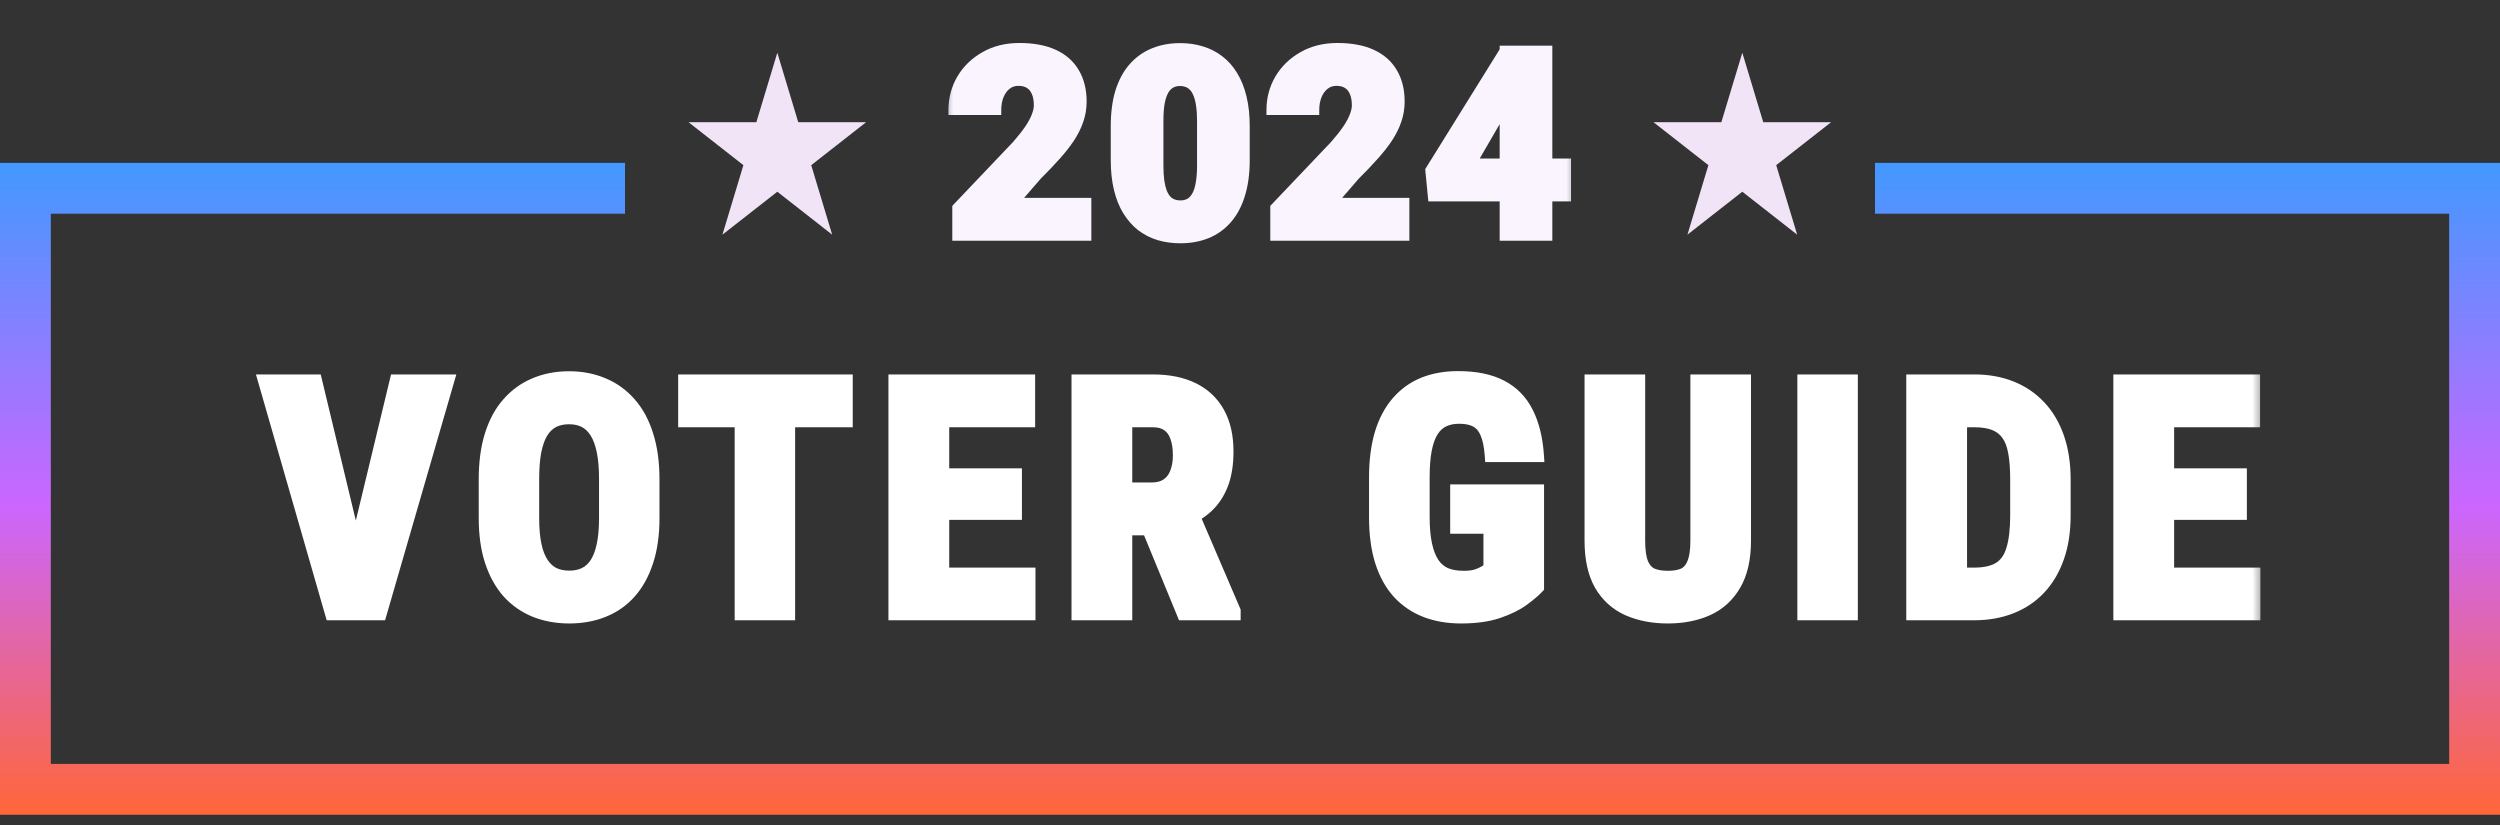
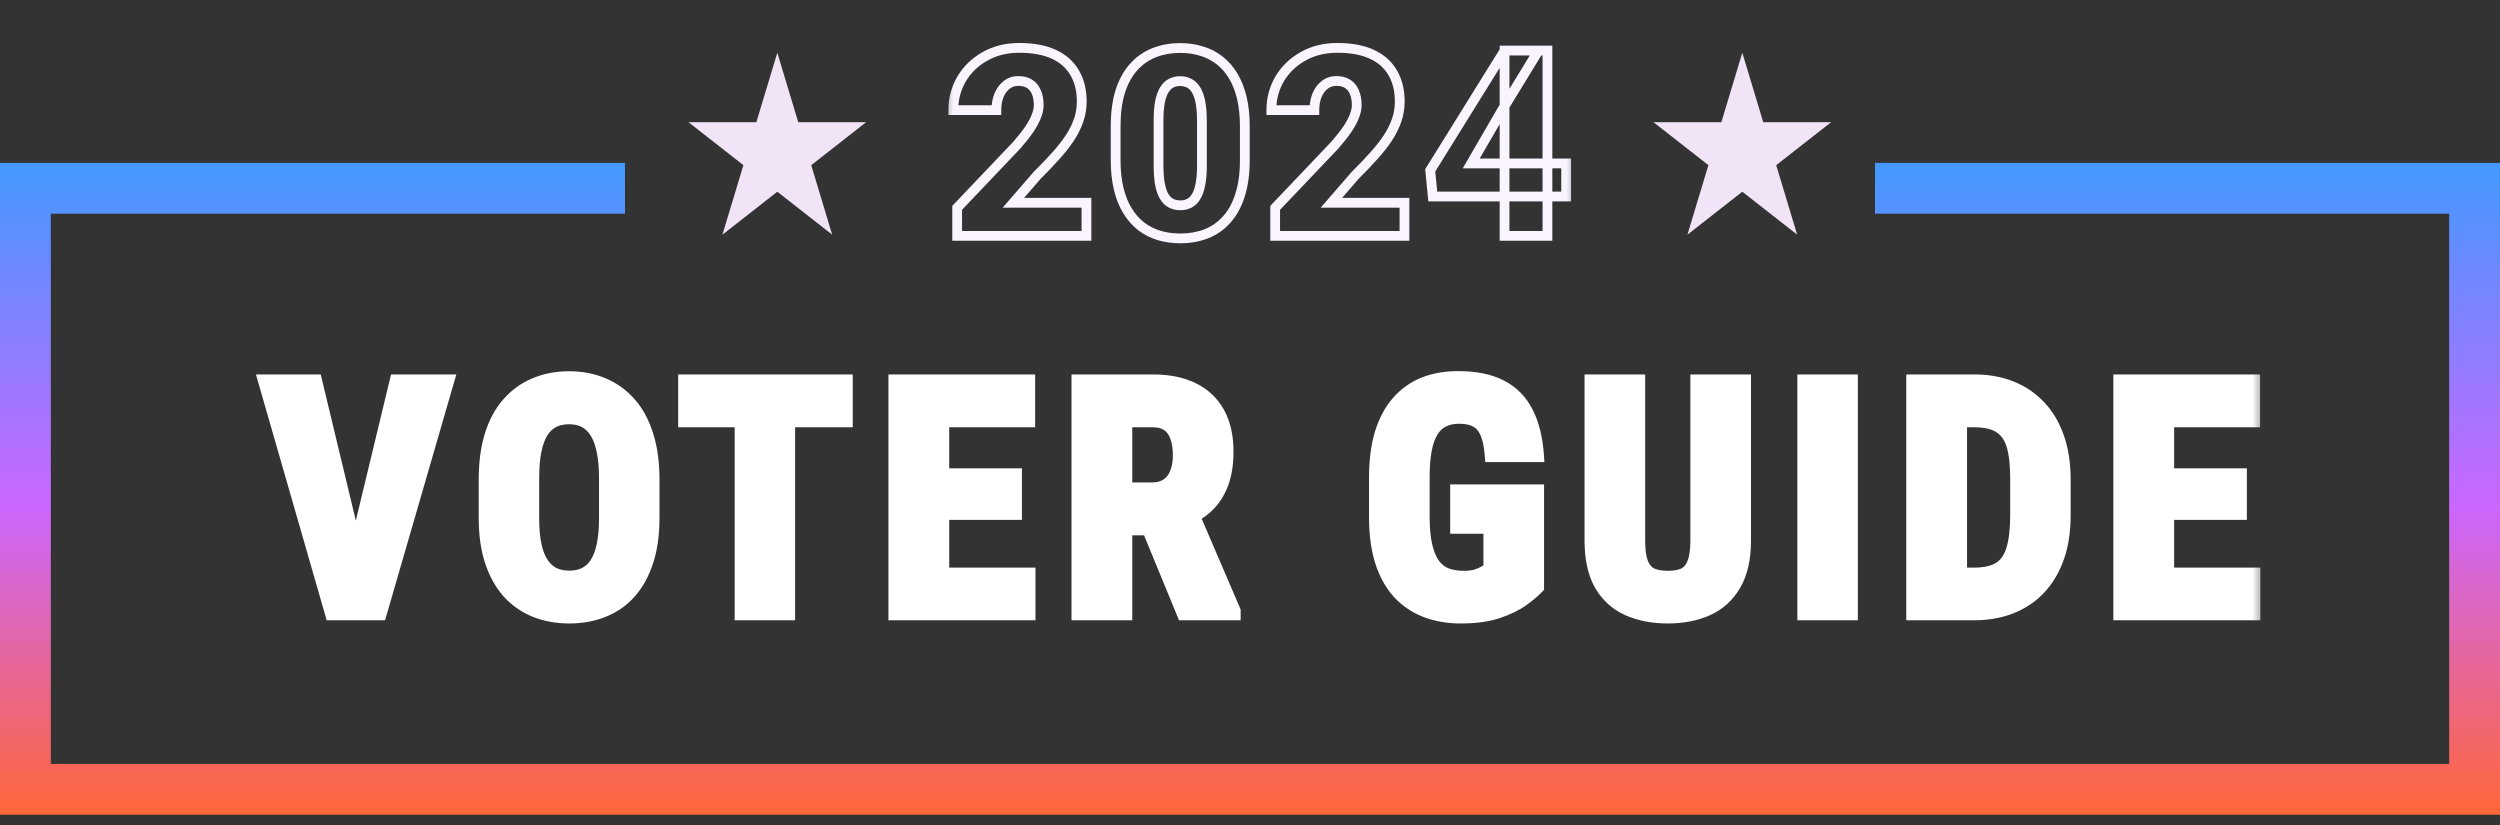
<svg xmlns="http://www.w3.org/2000/svg" width="106" height="35" viewBox="0 0 106 35" fill="none">
  <rect x="0" y="0" width="106" height="35" fill="#333333" stroke="none" />
  <g id="Group 52">
    <g id="VOTER GUIDE">
      <mask id="path-1-outside-1_2346_3315" maskUnits="userSpaceOnUse" x="10" y="15" width="86" height="12" fill="black">
        <rect fill="white" x="10" y="15" width="86" height="12" />
        <path d="M14.955 23.902L16.817 16.176H18.949L16.102 26H14.665L14.955 23.902ZM13.363 16.176L15.218 23.902L15.522 26H14.078L11.251 16.176H13.363ZM27.662 20.326V21.965C27.662 22.658 27.577 23.265 27.406 23.787C27.239 24.304 27.001 24.738 26.691 25.089C26.385 25.436 26.014 25.696 25.577 25.872C25.145 26.047 24.666 26.135 24.14 26.135C23.614 26.135 23.133 26.047 22.696 25.872C22.265 25.696 21.891 25.436 21.576 25.089C21.266 24.738 21.025 24.304 20.854 23.787C20.683 23.265 20.598 22.658 20.598 21.965V20.326C20.598 19.615 20.681 18.994 20.848 18.463C21.014 17.928 21.255 17.483 21.57 17.128C21.884 16.768 22.258 16.498 22.689 16.318C23.121 16.133 23.6 16.041 24.127 16.041C24.653 16.041 25.132 16.133 25.564 16.318C25.996 16.498 26.369 16.768 26.684 17.128C26.999 17.483 27.239 17.928 27.406 18.463C27.577 18.994 27.662 19.615 27.662 20.326ZM25.699 21.965V20.312C25.699 19.844 25.665 19.446 25.598 19.118C25.53 18.785 25.429 18.513 25.294 18.302C25.159 18.09 24.995 17.935 24.801 17.836C24.608 17.737 24.383 17.688 24.127 17.688C23.87 17.688 23.643 17.737 23.445 17.836C23.252 17.935 23.088 18.09 22.953 18.302C22.822 18.513 22.723 18.785 22.656 19.118C22.593 19.446 22.561 19.844 22.561 20.312V21.965C22.561 22.415 22.595 22.8 22.663 23.119C22.73 23.438 22.831 23.699 22.966 23.902C23.101 24.104 23.265 24.255 23.459 24.354C23.657 24.448 23.884 24.495 24.14 24.495C24.392 24.495 24.615 24.448 24.808 24.354C25.006 24.255 25.17 24.104 25.301 23.902C25.431 23.699 25.53 23.438 25.598 23.119C25.665 22.8 25.699 22.415 25.699 21.965ZM33.413 16.176V26H31.45V16.176H33.413ZM35.856 16.176V17.816H29.055V16.176H35.856ZM43.604 24.367V26H39.333V24.367H43.604ZM39.947 16.176V26H37.97V16.176H39.947ZM43.03 20.157V21.742H39.333V20.157H43.03ZM43.59 16.176V17.816H39.333V16.176H43.59ZM45.732 16.176H48.883C49.539 16.176 50.099 16.289 50.563 16.514C51.026 16.738 51.381 17.071 51.629 17.512C51.876 17.953 52 18.497 52 19.145C52 19.676 51.928 20.13 51.784 20.508C51.64 20.881 51.435 21.194 51.17 21.446C50.904 21.693 50.587 21.891 50.218 22.039L49.618 22.397H47.061L47.054 20.758H48.828C49.098 20.758 49.321 20.699 49.496 20.582C49.676 20.461 49.809 20.292 49.895 20.076C49.985 19.856 50.029 19.599 50.029 19.307C50.029 18.997 49.989 18.731 49.908 18.511C49.832 18.286 49.708 18.115 49.537 17.998C49.371 17.876 49.152 17.816 48.883 17.816H47.709V26H45.732V16.176ZM50.191 26L48.39 21.621L50.461 21.614L52.303 25.905V26H50.191ZM65.168 20.838V24.887C65.029 25.035 64.824 25.208 64.554 25.406C64.289 25.6 63.94 25.771 63.508 25.919C63.081 26.063 62.559 26.135 61.943 26.135C61.399 26.135 60.904 26.049 60.459 25.879C60.018 25.708 59.638 25.449 59.319 25.103C59.004 24.752 58.763 24.316 58.596 23.794C58.43 23.267 58.347 22.644 58.347 21.925V20.251C58.347 19.541 58.426 18.922 58.583 18.396C58.745 17.865 58.979 17.424 59.285 17.073C59.591 16.723 59.955 16.462 60.378 16.291C60.805 16.12 61.286 16.035 61.822 16.035C62.559 16.035 63.164 16.158 63.637 16.405C64.114 16.653 64.473 17.02 64.716 17.505C64.964 17.991 65.112 18.587 65.162 19.293H63.252C63.221 18.88 63.151 18.556 63.043 18.322C62.939 18.088 62.793 17.921 62.604 17.823C62.415 17.719 62.17 17.667 61.869 17.667C61.608 17.667 61.381 17.715 61.187 17.809C60.994 17.899 60.832 18.047 60.702 18.254C60.571 18.461 60.474 18.727 60.411 19.05C60.349 19.374 60.317 19.77 60.317 20.238V21.925C60.317 22.388 60.353 22.784 60.425 23.112C60.497 23.441 60.603 23.708 60.742 23.915C60.886 24.122 61.066 24.273 61.282 24.367C61.502 24.457 61.761 24.502 62.058 24.502C62.296 24.502 62.487 24.477 62.631 24.428C62.775 24.378 62.89 24.327 62.975 24.273C63.065 24.214 63.14 24.169 63.198 24.138V22.329H61.788V20.838H65.168ZM71.972 16.176H73.942V22.923C73.942 23.679 73.802 24.295 73.524 24.772C73.249 25.244 72.869 25.591 72.383 25.811C71.898 26.027 71.342 26.135 70.717 26.135C70.087 26.135 69.527 26.027 69.037 25.811C68.546 25.591 68.164 25.244 67.89 24.772C67.62 24.295 67.485 23.679 67.485 22.923V16.176H69.455V22.923C69.455 23.351 69.502 23.679 69.597 23.908C69.696 24.138 69.838 24.295 70.022 24.381C70.211 24.462 70.442 24.502 70.717 24.502C70.996 24.502 71.225 24.462 71.405 24.381C71.59 24.295 71.729 24.138 71.823 23.908C71.922 23.679 71.972 23.351 71.972 22.923V16.176ZM78.472 16.176V26H76.508V16.176H78.472ZM83.69 26H81.956L81.969 24.367H83.69C84.166 24.367 84.538 24.282 84.803 24.111C85.068 23.94 85.255 23.67 85.363 23.301C85.475 22.932 85.532 22.449 85.532 21.851V20.319C85.532 19.865 85.502 19.48 85.444 19.165C85.385 18.846 85.287 18.589 85.147 18.396C85.008 18.198 84.821 18.052 84.587 17.957C84.353 17.863 84.063 17.816 83.717 17.816H81.922V16.176H83.717C84.284 16.176 84.799 16.268 85.262 16.453C85.725 16.637 86.123 16.907 86.456 17.262C86.789 17.613 87.045 18.047 87.225 18.565C87.405 19.082 87.495 19.671 87.495 20.332V21.851C87.495 22.516 87.405 23.105 87.225 23.618C87.045 24.131 86.789 24.565 86.456 24.921C86.128 25.271 85.73 25.539 85.262 25.723C84.794 25.908 84.27 26 83.69 26ZM83.103 16.176V26H81.126V16.176H83.103ZM95.54 24.367V26H91.269V24.367H95.54ZM91.883 16.176V26H89.906V16.176H91.883ZM94.967 20.157V21.742H91.269V20.157H94.967ZM95.527 16.176V17.816H91.269V16.176H95.527Z" />
      </mask>
      <path d="M14.955 23.902L16.817 16.176H18.949L16.102 26H14.665L14.955 23.902ZM13.363 16.176L15.218 23.902L15.522 26H14.078L11.251 16.176H13.363ZM27.662 20.326V21.965C27.662 22.658 27.577 23.265 27.406 23.787C27.239 24.304 27.001 24.738 26.691 25.089C26.385 25.436 26.014 25.696 25.577 25.872C25.145 26.047 24.666 26.135 24.14 26.135C23.614 26.135 23.133 26.047 22.696 25.872C22.265 25.696 21.891 25.436 21.576 25.089C21.266 24.738 21.025 24.304 20.854 23.787C20.683 23.265 20.598 22.658 20.598 21.965V20.326C20.598 19.615 20.681 18.994 20.848 18.463C21.014 17.928 21.255 17.483 21.57 17.128C21.884 16.768 22.258 16.498 22.689 16.318C23.121 16.133 23.6 16.041 24.127 16.041C24.653 16.041 25.132 16.133 25.564 16.318C25.996 16.498 26.369 16.768 26.684 17.128C26.999 17.483 27.239 17.928 27.406 18.463C27.577 18.994 27.662 19.615 27.662 20.326ZM25.699 21.965V20.312C25.699 19.844 25.665 19.446 25.598 19.118C25.53 18.785 25.429 18.513 25.294 18.302C25.159 18.09 24.995 17.935 24.801 17.836C24.608 17.737 24.383 17.688 24.127 17.688C23.87 17.688 23.643 17.737 23.445 17.836C23.252 17.935 23.088 18.09 22.953 18.302C22.822 18.513 22.723 18.785 22.656 19.118C22.593 19.446 22.561 19.844 22.561 20.312V21.965C22.561 22.415 22.595 22.8 22.663 23.119C22.73 23.438 22.831 23.699 22.966 23.902C23.101 24.104 23.265 24.255 23.459 24.354C23.657 24.448 23.884 24.495 24.14 24.495C24.392 24.495 24.615 24.448 24.808 24.354C25.006 24.255 25.17 24.104 25.301 23.902C25.431 23.699 25.53 23.438 25.598 23.119C25.665 22.8 25.699 22.415 25.699 21.965ZM33.413 16.176V26H31.45V16.176H33.413ZM35.856 16.176V17.816H29.055V16.176H35.856ZM43.604 24.367V26H39.333V24.367H43.604ZM39.947 16.176V26H37.97V16.176H39.947ZM43.03 20.157V21.742H39.333V20.157H43.03ZM43.59 16.176V17.816H39.333V16.176H43.59ZM45.732 16.176H48.883C49.539 16.176 50.099 16.289 50.563 16.514C51.026 16.738 51.381 17.071 51.629 17.512C51.876 17.953 52 18.497 52 19.145C52 19.676 51.928 20.13 51.784 20.508C51.64 20.881 51.435 21.194 51.17 21.446C50.904 21.693 50.587 21.891 50.218 22.039L49.618 22.397H47.061L47.054 20.758H48.828C49.098 20.758 49.321 20.699 49.496 20.582C49.676 20.461 49.809 20.292 49.895 20.076C49.985 19.856 50.029 19.599 50.029 19.307C50.029 18.997 49.989 18.731 49.908 18.511C49.832 18.286 49.708 18.115 49.537 17.998C49.371 17.876 49.152 17.816 48.883 17.816H47.709V26H45.732V16.176ZM50.191 26L48.39 21.621L50.461 21.614L52.303 25.905V26H50.191ZM65.168 20.838V24.887C65.029 25.035 64.824 25.208 64.554 25.406C64.289 25.6 63.94 25.771 63.508 25.919C63.081 26.063 62.559 26.135 61.943 26.135C61.399 26.135 60.904 26.049 60.459 25.879C60.018 25.708 59.638 25.449 59.319 25.103C59.004 24.752 58.763 24.316 58.596 23.794C58.43 23.267 58.347 22.644 58.347 21.925V20.251C58.347 19.541 58.426 18.922 58.583 18.396C58.745 17.865 58.979 17.424 59.285 17.073C59.591 16.723 59.955 16.462 60.378 16.291C60.805 16.12 61.286 16.035 61.822 16.035C62.559 16.035 63.164 16.158 63.637 16.405C64.114 16.653 64.473 17.02 64.716 17.505C64.964 17.991 65.112 18.587 65.162 19.293H63.252C63.221 18.88 63.151 18.556 63.043 18.322C62.939 18.088 62.793 17.921 62.604 17.823C62.415 17.719 62.17 17.667 61.869 17.667C61.608 17.667 61.381 17.715 61.187 17.809C60.994 17.899 60.832 18.047 60.702 18.254C60.571 18.461 60.474 18.727 60.411 19.05C60.349 19.374 60.317 19.77 60.317 20.238V21.925C60.317 22.388 60.353 22.784 60.425 23.112C60.497 23.441 60.603 23.708 60.742 23.915C60.886 24.122 61.066 24.273 61.282 24.367C61.502 24.457 61.761 24.502 62.058 24.502C62.296 24.502 62.487 24.477 62.631 24.428C62.775 24.378 62.89 24.327 62.975 24.273C63.065 24.214 63.14 24.169 63.198 24.138V22.329H61.788V20.838H65.168ZM71.972 16.176H73.942V22.923C73.942 23.679 73.802 24.295 73.524 24.772C73.249 25.244 72.869 25.591 72.383 25.811C71.898 26.027 71.342 26.135 70.717 26.135C70.087 26.135 69.527 26.027 69.037 25.811C68.546 25.591 68.164 25.244 67.89 24.772C67.62 24.295 67.485 23.679 67.485 22.923V16.176H69.455V22.923C69.455 23.351 69.502 23.679 69.597 23.908C69.696 24.138 69.838 24.295 70.022 24.381C70.211 24.462 70.442 24.502 70.717 24.502C70.996 24.502 71.225 24.462 71.405 24.381C71.59 24.295 71.729 24.138 71.823 23.908C71.922 23.679 71.972 23.351 71.972 22.923V16.176ZM78.472 16.176V26H76.508V16.176H78.472ZM83.69 26H81.956L81.969 24.367H83.69C84.166 24.367 84.538 24.282 84.803 24.111C85.068 23.94 85.255 23.67 85.363 23.301C85.475 22.932 85.532 22.449 85.532 21.851V20.319C85.532 19.865 85.502 19.48 85.444 19.165C85.385 18.846 85.287 18.589 85.147 18.396C85.008 18.198 84.821 18.052 84.587 17.957C84.353 17.863 84.063 17.816 83.717 17.816H81.922V16.176H83.717C84.284 16.176 84.799 16.268 85.262 16.453C85.725 16.637 86.123 16.907 86.456 17.262C86.789 17.613 87.045 18.047 87.225 18.565C87.405 19.082 87.495 19.671 87.495 20.332V21.851C87.495 22.516 87.405 23.105 87.225 23.618C87.045 24.131 86.789 24.565 86.456 24.921C86.128 25.271 85.73 25.539 85.262 25.723C84.794 25.908 84.27 26 83.69 26ZM83.103 16.176V26H81.126V16.176H83.103ZM95.54 24.367V26H91.269V24.367H95.54ZM91.883 16.176V26H89.906V16.176H91.883ZM94.967 20.157V21.742H91.269V20.157H94.967ZM95.527 16.176V17.816H91.269V16.176H95.527Z" fill="white" />
      <path d="M14.955 23.902L14.663 23.831L14.66 23.846L14.658 23.86L14.955 23.902ZM16.817 16.176V15.876H16.581L16.525 16.106L16.817 16.176ZM18.949 16.176L19.237 16.26L19.349 15.876H18.949V16.176ZM16.102 26V26.3H16.327L16.39 26.084L16.102 26ZM14.665 26L14.368 25.959L14.32 26.3H14.665V26ZM13.363 16.176L13.654 16.106L13.599 15.876H13.363V16.176ZM15.218 23.902L15.515 23.859L15.513 23.845L15.51 23.832L15.218 23.902ZM15.522 26V26.3H15.868L15.819 25.957L15.522 26ZM14.078 26L13.789 26.083L13.852 26.3H14.078V26ZM11.251 16.176V15.876H10.852L10.962 16.259L11.251 16.176ZM15.246 23.972L17.109 16.246L16.525 16.106L14.663 23.831L15.246 23.972ZM16.817 16.476H18.949V15.876H16.817V16.476ZM18.661 16.093L15.814 25.916L16.39 26.084L19.237 16.26L18.661 16.093ZM16.102 25.7H14.665V26.3H16.102V25.7ZM14.962 26.041L15.252 23.943L14.658 23.86L14.368 25.959L14.962 26.041ZM13.071 16.246L14.926 23.972L15.51 23.832L13.654 16.106L13.071 16.246ZM14.921 23.945L15.225 26.043L15.819 25.957L15.515 23.859L14.921 23.945ZM15.522 25.7H14.078V26.3H15.522V25.7ZM14.366 25.917L11.539 16.093L10.962 16.259L13.789 26.083L14.366 25.917ZM11.251 16.476H13.363V15.876H11.251V16.476ZM27.406 23.787L27.121 23.694L27.12 23.695L27.406 23.787ZM26.691 25.089L26.466 24.89L26.466 24.891L26.691 25.089ZM25.577 25.872L25.465 25.593L25.464 25.594L25.577 25.872ZM22.696 25.872L22.583 26.15L22.584 26.15L22.696 25.872ZM21.576 25.089L21.352 25.288L21.354 25.291L21.576 25.089ZM20.854 23.787L20.569 23.88L20.57 23.881L20.854 23.787ZM20.848 18.463L21.134 18.553L21.134 18.552L20.848 18.463ZM21.57 17.128L21.794 17.326L21.795 17.325L21.57 17.128ZM22.689 16.318L22.805 16.595L22.807 16.594L22.689 16.318ZM25.564 16.318L25.446 16.594L25.448 16.595L25.564 16.318ZM26.684 17.128L26.458 17.325L26.459 17.326L26.684 17.128ZM27.406 18.463L27.119 18.552L27.12 18.555L27.406 18.463ZM25.598 19.118L25.303 19.177L25.304 19.178L25.598 19.118ZM23.445 17.836L23.311 17.568L23.309 17.569L23.445 17.836ZM22.953 18.302L22.7 18.14L22.697 18.144L22.953 18.302ZM22.656 19.118L22.362 19.058L22.361 19.061L22.656 19.118ZM23.459 24.354L23.322 24.621L23.329 24.624L23.459 24.354ZM24.808 24.354L24.94 24.623L24.942 24.622L24.808 24.354ZM27.362 20.326V21.965H27.962V20.326H27.362ZM27.362 21.965C27.362 22.634 27.28 23.209 27.121 23.694L27.691 23.88C27.874 23.322 27.962 22.682 27.962 21.965H27.362ZM27.12 23.695C26.965 24.179 26.745 24.575 26.466 24.89L26.915 25.288C27.257 24.901 27.514 24.429 27.691 23.879L27.12 23.695ZM26.466 24.891C26.191 25.201 25.859 25.435 25.465 25.593L25.689 26.15C26.168 25.958 26.578 25.67 26.916 25.288L26.466 24.891ZM25.464 25.594C25.073 25.753 24.633 25.835 24.14 25.835V26.435C24.7 26.435 25.218 26.341 25.69 26.15L25.464 25.594ZM24.14 25.835C23.648 25.835 23.205 25.753 22.808 25.593L22.584 26.15C23.06 26.341 23.58 26.435 24.14 26.435V25.835ZM22.809 25.594C22.419 25.435 22.083 25.201 21.798 24.887L21.354 25.291C21.699 25.67 22.11 25.957 22.583 26.15L22.809 25.594ZM21.801 24.89C21.521 24.575 21.299 24.178 21.139 23.693L20.57 23.881C20.751 24.431 21.01 24.902 21.352 25.288L21.801 24.89ZM21.139 23.694C20.98 23.209 20.898 22.634 20.898 21.965H20.298C20.298 22.682 20.386 23.322 20.569 23.88L21.139 23.694ZM20.898 21.965V20.326H20.298V21.965H20.898ZM20.898 20.326C20.898 19.637 20.979 19.048 21.134 18.553L20.561 18.374C20.384 18.94 20.298 19.593 20.298 20.326H20.898ZM21.134 18.552C21.29 18.051 21.512 17.645 21.794 17.326L21.345 16.928C20.997 17.321 20.738 17.806 20.561 18.374L21.134 18.552ZM21.795 17.325C22.081 16.999 22.416 16.757 22.805 16.595L22.574 16.041C22.099 16.239 21.688 16.536 21.344 16.93L21.795 17.325ZM22.807 16.594C23.198 16.427 23.636 16.341 24.127 16.341V15.741C23.565 15.741 23.045 15.84 22.572 16.042L22.807 16.594ZM24.127 16.341C24.617 16.341 25.056 16.427 25.446 16.594L25.682 16.042C25.208 15.84 24.689 15.741 24.127 15.741V16.341ZM25.448 16.595C25.837 16.757 26.173 16.999 26.458 17.325L26.91 16.93C26.565 16.536 26.154 16.239 25.679 16.041L25.448 16.595ZM26.459 17.326C26.741 17.645 26.963 18.051 27.119 18.552L27.692 18.374C27.515 17.806 27.256 17.321 26.908 16.928L26.459 17.326ZM27.12 18.555C27.279 19.05 27.362 19.638 27.362 20.326H27.962C27.962 19.592 27.874 18.939 27.691 18.372L27.12 18.555ZM25.999 21.965V20.312H25.399V21.965H25.999ZM25.999 20.312C25.999 19.831 25.964 19.412 25.891 19.058L25.304 19.178C25.366 19.481 25.399 19.857 25.399 20.312H25.999ZM25.892 19.058C25.819 18.701 25.707 18.392 25.547 18.14L25.041 18.463C25.151 18.634 25.241 18.869 25.303 19.177L25.892 19.058ZM25.547 18.14C25.388 17.891 25.186 17.696 24.938 17.569L24.665 18.103C24.804 18.174 24.93 18.289 25.041 18.463L25.547 18.14ZM24.938 17.569C24.695 17.445 24.422 17.387 24.127 17.387V17.988C24.344 17.988 24.521 18.029 24.665 18.103L24.938 17.569ZM24.127 17.387C23.831 17.387 23.557 17.445 23.311 17.568L23.579 18.104C23.73 18.029 23.91 17.988 24.127 17.988V17.387ZM23.309 17.569C23.061 17.696 22.859 17.891 22.7 18.14L23.206 18.463C23.316 18.289 23.443 18.174 23.582 18.103L23.309 17.569ZM22.697 18.144C22.543 18.394 22.434 18.703 22.362 19.058L22.95 19.177C23.013 18.867 23.102 18.631 23.208 18.459L22.697 18.144ZM22.361 19.061C22.294 19.414 22.261 19.832 22.261 20.312H22.861C22.861 19.856 22.892 19.478 22.95 19.174L22.361 19.061ZM22.261 20.312V21.965H22.861V20.312H22.261ZM22.261 21.965C22.261 22.429 22.296 22.835 22.369 23.181L22.956 23.057C22.894 22.764 22.861 22.401 22.861 21.965H22.261ZM22.369 23.181C22.442 23.526 22.555 23.825 22.717 24.068L23.216 23.735C23.108 23.573 23.018 23.351 22.956 23.057L22.369 23.181ZM22.717 24.068C22.877 24.308 23.078 24.496 23.322 24.621L23.595 24.087C23.453 24.014 23.326 23.9 23.216 23.735L22.717 24.068ZM23.329 24.624C23.574 24.741 23.847 24.795 24.14 24.795V24.195C23.921 24.195 23.739 24.155 23.588 24.083L23.329 24.624ZM24.14 24.795C24.43 24.795 24.699 24.741 24.94 24.623L24.677 24.084C24.53 24.155 24.354 24.195 24.14 24.195V24.795ZM24.942 24.622C25.192 24.497 25.396 24.308 25.553 24.064L25.049 23.739C24.945 23.9 24.82 24.013 24.674 24.085L24.942 24.622ZM25.553 24.064C25.709 23.822 25.819 23.524 25.891 23.181L25.304 23.057C25.242 23.352 25.154 23.576 25.049 23.739L25.553 24.064ZM25.891 23.181C25.964 22.835 25.999 22.429 25.999 21.965H25.399C25.399 22.401 25.366 22.764 25.304 23.057L25.891 23.181ZM33.413 16.176H33.713V15.876H33.413V16.176ZM33.413 26V26.3H33.713V26H33.413ZM31.45 26H31.15V26.3H31.45V26ZM31.45 16.176V15.876H31.15V16.176H31.45ZM35.856 16.176H36.156V15.876H35.856V16.176ZM35.856 17.816V18.116H36.156V17.816H35.856ZM29.055 17.816H28.755V18.116H29.055V17.816ZM29.055 16.176V15.876H28.755V16.176H29.055ZM33.113 16.176V26H33.713V16.176H33.113ZM33.413 25.7H31.45V26.3H33.413V25.7ZM31.75 26V16.176H31.15V26H31.75ZM31.45 16.476H33.413V15.876H31.45V16.476ZM35.556 16.176V17.816H36.156V16.176H35.556ZM35.856 17.516H29.055V18.116H35.856V17.516ZM29.355 17.816V16.176H28.755V17.816H29.355ZM29.055 16.476H35.856V15.876H29.055V16.476ZM43.604 24.367H43.904V24.067H43.604V24.367ZM43.604 26V26.3H43.904V26H43.604ZM39.333 26H39.033V26.3H39.333V26ZM39.333 24.367V24.067H39.033V24.367H39.333ZM39.947 16.176H40.247V15.876H39.947V16.176ZM39.947 26V26.3H40.247V26H39.947ZM37.97 26H37.67V26.3H37.97V26ZM37.97 16.176V15.876H37.67V16.176H37.97ZM43.03 20.157H43.33V19.857H43.03V20.157ZM43.03 21.742V22.043H43.33V21.742H43.03ZM39.333 21.742H39.033V22.043H39.333V21.742ZM39.333 20.157V19.857H39.033V20.157H39.333ZM43.59 16.176H43.89V15.876H43.59V16.176ZM43.59 17.816V18.116H43.89V17.816H43.59ZM39.333 17.816H39.033V18.116H39.333V17.816ZM39.333 16.176V15.876H39.033V16.176H39.333ZM43.304 24.367V26H43.904V24.367H43.304ZM43.604 25.7H39.333V26.3H43.604V25.7ZM39.633 26V24.367H39.033V26H39.633ZM39.333 24.667H43.604V24.067H39.333V24.667ZM39.647 16.176V26H40.247V16.176H39.647ZM39.947 25.7H37.97V26.3H39.947V25.7ZM38.27 26V16.176H37.67V26H38.27ZM37.97 16.476H39.947V15.876H37.97V16.476ZM42.73 20.157V21.742H43.33V20.157H42.73ZM43.03 21.442H39.333V22.043H43.03V21.442ZM39.633 21.742V20.157H39.033V21.742H39.633ZM39.333 20.457H43.03V19.857H39.333V20.457ZM43.29 16.176V17.816H43.89V16.176H43.29ZM43.59 17.516H39.333V18.116H43.59V17.516ZM39.633 17.816V16.176H39.033V17.816H39.633ZM39.333 16.476H43.59V15.876H39.333V16.476ZM45.732 16.176V15.876H45.432V16.176H45.732ZM51.629 17.512L51.367 17.659L51.629 17.512ZM51.784 20.508L52.064 20.616L52.064 20.615L51.784 20.508ZM51.17 21.446L51.374 21.665L51.376 21.663L51.17 21.446ZM50.218 22.039L50.106 21.761L50.085 21.77L50.065 21.782L50.218 22.039ZM49.618 22.397V22.697H49.7L49.772 22.655L49.618 22.397ZM47.061 22.397L46.761 22.398L46.762 22.697H47.061V22.397ZM47.054 20.758V20.457H46.753L46.754 20.759L47.054 20.758ZM49.496 20.582L49.663 20.832L49.664 20.831L49.496 20.582ZM49.895 20.076L49.617 19.963L49.616 19.966L49.895 20.076ZM49.908 18.511L49.624 18.607L49.627 18.614L49.908 18.511ZM49.537 17.998L49.36 18.24L49.368 18.245L49.537 17.998ZM47.709 17.816V17.516H47.408V17.816H47.709ZM47.709 26V26.3H48.008V26H47.709ZM45.732 26H45.432V26.3H45.732V26ZM50.191 26L49.914 26.114L49.99 26.3H50.191V26ZM48.39 21.621L48.389 21.321L47.943 21.323L48.112 21.735L48.39 21.621ZM50.461 21.614L50.737 21.496L50.659 21.314L50.46 21.314L50.461 21.614ZM52.303 25.905H52.603V25.844L52.579 25.787L52.303 25.905ZM52.303 26V26.3H52.603V26H52.303ZM45.732 16.476H48.883V15.876H45.732V16.476ZM48.883 16.476C49.506 16.476 50.019 16.583 50.431 16.783L50.694 16.244C50.18 15.994 49.572 15.876 48.883 15.876V16.476ZM50.431 16.783C50.841 16.982 51.15 17.273 51.367 17.659L51.89 17.365C51.612 16.87 51.211 16.495 50.694 16.244L50.431 16.783ZM51.367 17.659C51.583 18.044 51.7 18.534 51.7 19.145H52.3C52.3 18.46 52.169 17.862 51.89 17.365L51.367 17.659ZM51.7 19.145C51.7 19.65 51.631 20.066 51.503 20.401L52.064 20.615C52.224 20.194 52.3 19.701 52.3 19.145H51.7ZM51.504 20.4C51.374 20.736 51.193 21.01 50.963 21.228L51.376 21.663C51.677 21.378 51.905 21.027 52.064 20.616L51.504 20.4ZM50.965 21.226C50.729 21.446 50.444 21.625 50.106 21.761L50.331 22.318C50.73 22.157 51.08 21.94 51.374 21.665L50.965 21.226ZM50.065 21.782L49.465 22.139L49.772 22.655L50.372 22.297L50.065 21.782ZM49.618 22.097H47.061V22.697H49.618V22.097ZM47.361 22.396L47.354 20.756L46.754 20.759L46.761 22.398L47.361 22.396ZM47.054 21.058H48.828V20.457H47.054V21.058ZM48.828 21.058C49.141 21.058 49.426 20.989 49.663 20.832L49.33 20.332C49.216 20.408 49.056 20.457 48.828 20.457V21.058ZM49.664 20.831C49.898 20.673 50.067 20.454 50.173 20.186L49.616 19.966C49.551 20.129 49.455 20.248 49.329 20.333L49.664 20.831ZM50.172 20.189C50.28 19.926 50.33 19.63 50.33 19.307H49.73C49.73 19.569 49.689 19.785 49.617 19.963L50.172 20.189ZM50.33 19.307C50.33 18.972 50.286 18.669 50.19 18.407L49.627 18.614C49.692 18.793 49.73 19.021 49.73 19.307H50.33ZM50.192 18.414C50.098 18.137 49.938 17.909 49.706 17.75L49.368 18.245C49.477 18.321 49.565 18.434 49.624 18.607L50.192 18.414ZM49.714 17.756C49.482 17.587 49.196 17.516 48.883 17.516V18.116C49.108 18.116 49.259 18.166 49.36 18.24L49.714 17.756ZM48.883 17.516H47.709V18.116H48.883V17.516ZM47.408 17.816V26H48.008V17.816H47.408ZM47.709 25.7H45.732V26.3H47.709V25.7ZM46.032 26V16.176H45.432V26H46.032ZM50.469 25.886L48.667 21.507L48.112 21.735L49.914 26.114L50.469 25.886ZM48.391 21.921L50.462 21.914L50.46 21.314L48.389 21.321L48.391 21.921ZM50.186 21.733L52.028 26.024L52.579 25.787L50.737 21.496L50.186 21.733ZM52.003 25.905V26H52.603V25.905H52.003ZM52.303 25.7H50.191V26.3H52.303V25.7ZM65.168 20.838H65.468V20.538H65.168V20.838ZM65.168 24.887L65.387 25.092L65.468 25.006V24.887H65.168ZM64.554 25.406L64.731 25.649L64.732 25.648L64.554 25.406ZM63.508 25.919L63.604 26.203L63.606 26.203L63.508 25.919ZM60.459 25.879L60.35 26.158L60.351 26.159L60.459 25.879ZM59.319 25.103L59.095 25.303L59.098 25.306L59.319 25.103ZM58.596 23.794L58.31 23.884L58.311 23.885L58.596 23.794ZM58.583 18.396L58.296 18.308L58.296 18.31L58.583 18.396ZM60.378 16.291L60.266 16.012L60.265 16.013L60.378 16.291ZM63.637 16.405L63.497 16.671L63.498 16.672L63.637 16.405ZM64.716 17.505L64.448 17.64L64.449 17.642L64.716 17.505ZM65.162 19.293V19.593H65.483L65.461 19.272L65.162 19.293ZM63.252 19.293L62.953 19.316L62.974 19.593H63.252V19.293ZM63.043 18.322L62.769 18.443L62.77 18.448L63.043 18.322ZM62.604 17.823L62.46 18.086L62.465 18.088L62.604 17.823ZM61.187 17.809L61.314 18.081L61.319 18.078L61.187 17.809ZM60.742 23.915L60.493 24.083L60.496 24.086L60.742 23.915ZM61.282 24.367L61.162 24.642L61.169 24.645L61.282 24.367ZM62.975 24.273L63.136 24.526L63.139 24.524L62.975 24.273ZM63.198 24.138L63.34 24.402L63.498 24.317V24.138H63.198ZM63.198 22.329H63.498V22.029H63.198V22.329ZM61.788 22.329H61.488V22.63H61.788V22.329ZM61.788 20.838V20.538H61.488V20.838H61.788ZM64.868 20.838V24.887H65.468V20.838H64.868ZM64.95 24.681C64.828 24.811 64.64 24.971 64.377 25.164L64.732 25.648C65.008 25.445 65.23 25.26 65.387 25.092L64.95 24.681ZM64.378 25.164C64.144 25.334 63.825 25.493 63.411 25.635L63.606 26.203C64.056 26.048 64.434 25.865 64.731 25.649L64.378 25.164ZM63.413 25.635C63.025 25.765 62.538 25.835 61.943 25.835V26.435C62.581 26.435 63.137 26.361 63.604 26.203L63.413 25.635ZM61.943 25.835C61.431 25.835 60.973 25.755 60.566 25.599L60.351 26.159C60.835 26.344 61.367 26.435 61.943 26.435V25.835ZM60.567 25.599C60.169 25.444 59.827 25.212 59.539 24.899L59.098 25.306C59.448 25.686 59.867 25.971 60.35 26.158L60.567 25.599ZM59.542 24.902C59.259 24.588 59.038 24.19 58.882 23.703L58.311 23.885C58.488 24.441 58.748 24.916 59.095 25.303L59.542 24.902ZM58.883 23.703C58.728 23.213 58.647 22.622 58.647 21.925H58.047C58.047 22.666 58.133 23.321 58.31 23.884L58.883 23.703ZM58.647 21.925V20.251H58.047V21.925H58.647ZM58.647 20.251C58.647 19.562 58.723 18.974 58.87 18.482L58.296 18.31C58.128 18.871 58.047 19.52 58.047 20.251H58.647ZM58.87 18.483C59.022 17.985 59.238 17.584 59.511 17.271L59.059 16.876C58.72 17.265 58.468 17.745 58.296 18.308L58.87 18.483ZM59.511 17.271C59.786 16.955 60.112 16.722 60.49 16.569L60.265 16.013C59.798 16.202 59.395 16.491 59.059 16.876L59.511 17.271ZM60.489 16.569C60.876 16.415 61.318 16.334 61.822 16.334V15.735C61.254 15.735 60.734 15.825 60.266 16.012L60.489 16.569ZM61.822 16.334C62.529 16.334 63.081 16.453 63.497 16.671L63.776 16.14C63.247 15.863 62.59 15.735 61.822 15.735V16.334ZM63.498 16.672C63.918 16.89 64.233 17.21 64.448 17.64L64.984 17.371C64.714 16.829 64.308 16.416 63.775 16.139L63.498 16.672ZM64.449 17.642C64.673 18.082 64.815 18.637 64.862 19.314L65.461 19.272C65.409 18.538 65.254 17.9 64.984 17.369L64.449 17.642ZM65.162 18.993H63.252V19.593H65.162V18.993ZM63.551 19.271C63.519 18.84 63.445 18.476 63.315 18.196L62.77 18.448C62.857 18.635 62.923 18.919 62.953 19.316L63.551 19.271ZM63.317 18.2C63.192 17.917 63.004 17.693 62.743 17.557L62.465 18.088C62.583 18.15 62.687 18.258 62.769 18.443L63.317 18.2ZM62.748 17.559C62.501 17.424 62.202 17.367 61.869 17.367V17.967C62.139 17.967 62.33 18.014 62.46 18.086L62.748 17.559ZM61.869 17.367C61.572 17.367 61.298 17.421 61.056 17.539L61.319 18.078C61.464 18.008 61.644 17.967 61.869 17.967V17.367ZM61.061 17.537C60.808 17.655 60.604 17.846 60.448 18.094L60.955 18.414C61.06 18.249 61.18 18.143 61.314 18.081L61.061 17.537ZM60.448 18.094C60.292 18.341 60.185 18.645 60.117 18.993L60.706 19.108C60.764 18.808 60.85 18.581 60.955 18.414L60.448 18.094ZM60.117 18.993C60.049 19.342 60.017 19.758 60.017 20.238H60.617C60.617 19.782 60.648 19.407 60.706 19.108L60.117 18.993ZM60.017 20.238V21.925H60.617V20.238H60.017ZM60.017 21.925C60.017 22.402 60.054 22.821 60.132 23.176L60.718 23.048C60.652 22.747 60.617 22.374 60.617 21.925H60.017ZM60.132 23.176C60.209 23.53 60.327 23.836 60.493 24.083L60.991 23.747C60.879 23.581 60.785 23.352 60.718 23.048L60.132 23.176ZM60.496 24.086C60.669 24.336 60.891 24.524 61.162 24.642L61.402 24.092C61.24 24.022 61.103 23.909 60.988 23.744L60.496 24.086ZM61.169 24.645C61.433 24.753 61.731 24.802 62.058 24.802V24.202C61.791 24.202 61.572 24.162 61.395 24.089L61.169 24.645ZM62.058 24.802C62.313 24.802 62.541 24.776 62.729 24.712L62.534 24.144C62.434 24.179 62.28 24.202 62.058 24.202V24.802ZM62.729 24.712C62.885 24.658 63.023 24.597 63.136 24.526L62.815 24.019C62.757 24.056 62.666 24.099 62.534 24.144L62.729 24.712ZM63.139 24.524C63.226 24.468 63.292 24.428 63.34 24.402L63.056 23.874C62.987 23.911 62.905 23.961 62.812 24.021L63.139 24.524ZM63.498 24.138V22.329H62.898V24.138H63.498ZM63.198 22.029H61.788V22.63H63.198V22.029ZM62.088 22.329V20.838H61.488V22.329H62.088ZM61.788 21.138H65.168V20.538H61.788V21.138ZM71.972 16.176V15.876H71.672V16.176H71.972ZM73.942 16.176H74.242V15.876H73.942V16.176ZM73.524 24.772L73.265 24.621L73.264 24.621L73.524 24.772ZM72.383 25.811L72.505 26.085L72.507 26.084L72.383 25.811ZM69.037 25.811L68.914 26.085L68.916 26.086L69.037 25.811ZM67.89 24.772L67.629 24.92L67.63 24.923L67.89 24.772ZM67.485 16.176V15.876H67.185V16.176H67.485ZM69.455 16.176H69.755V15.876H69.455V16.176ZM69.597 23.908L69.319 24.023L69.321 24.027L69.597 23.908ZM70.022 24.381L69.896 24.653L69.904 24.656L70.022 24.381ZM71.405 24.381L71.528 24.654L71.531 24.653L71.405 24.381ZM71.823 23.908L71.548 23.79L71.546 23.794L71.823 23.908ZM71.972 16.476H73.942V15.876H71.972V16.476ZM73.642 16.176V22.923H74.242V16.176H73.642ZM73.642 22.923C73.642 23.645 73.509 24.204 73.265 24.621L73.783 24.924C74.097 24.387 74.242 23.713 74.242 22.923H73.642ZM73.264 24.621C73.02 25.041 72.687 25.344 72.259 25.538L72.507 26.084C73.051 25.837 73.478 25.448 73.783 24.923L73.264 24.621ZM72.261 25.537C71.82 25.733 71.307 25.835 70.717 25.835V26.435C71.377 26.435 71.975 26.321 72.505 26.085L72.261 25.537ZM70.717 25.835C70.121 25.835 69.604 25.733 69.158 25.537L68.916 26.086C69.45 26.321 70.053 26.435 70.717 26.435V25.835ZM69.16 25.538C68.728 25.343 68.393 25.04 68.149 24.621L67.63 24.923C67.936 25.448 68.365 25.838 68.914 26.085L69.16 25.538ZM68.151 24.624C67.914 24.206 67.785 23.646 67.785 22.923H67.185C67.185 23.712 67.325 24.384 67.629 24.92L68.151 24.624ZM67.785 22.923V16.176H67.185V22.923H67.785ZM67.485 16.476H69.455V15.876H67.485V16.476ZM69.155 16.176V22.923H69.755V16.176H69.155ZM69.155 22.923C69.155 23.366 69.203 23.74 69.319 24.023L69.874 23.794C69.802 23.618 69.755 23.336 69.755 22.923H69.155ZM69.321 24.027C69.442 24.308 69.63 24.53 69.896 24.653L70.148 24.108C70.045 24.061 69.949 23.967 69.872 23.79L69.321 24.027ZM69.904 24.656C70.14 24.758 70.415 24.802 70.717 24.802V24.202C70.47 24.202 70.281 24.166 70.14 24.105L69.904 24.656ZM70.717 24.802C71.022 24.802 71.297 24.758 71.528 24.654L71.282 24.107C71.153 24.165 70.97 24.202 70.717 24.202V24.802ZM71.531 24.653C71.799 24.529 71.984 24.306 72.101 24.023L71.546 23.794C71.474 23.97 71.38 24.061 71.279 24.108L71.531 24.653ZM72.099 24.027C72.222 23.743 72.272 23.366 72.272 22.923H71.672C71.672 23.335 71.623 23.615 71.548 23.79L72.099 24.027ZM72.272 22.923V16.176H71.672V22.923H72.272ZM78.472 16.176H78.772V15.876H78.472V16.176ZM78.472 26V26.3H78.772V26H78.472ZM76.508 26H76.208V26.3H76.508V26ZM76.508 16.176V15.876H76.208V16.176H76.508ZM78.172 16.176V26H78.772V16.176H78.172ZM78.472 25.7H76.508V26.3H78.472V25.7ZM76.808 26V16.176H76.208V26H76.808ZM76.508 16.476H78.472V15.876H76.508V16.476ZM81.956 26L81.656 25.997L81.653 26.3H81.956V26ZM81.969 24.367V24.067H81.672L81.669 24.365L81.969 24.367ZM84.803 24.111L84.641 23.859L84.803 24.111ZM85.363 23.301L85.076 23.214L85.075 23.217L85.363 23.301ZM85.444 19.165L85.149 19.219L85.149 19.22L85.444 19.165ZM85.147 18.396L84.902 18.569L84.904 18.571L85.147 18.396ZM81.922 17.816H81.622V18.116H81.922V17.816ZM81.922 16.176V15.876H81.622V16.176H81.922ZM86.456 17.262L86.237 17.468L86.238 17.469L86.456 17.262ZM87.225 18.565L86.942 18.663L87.225 18.565ZM87.225 23.618L86.942 23.519L87.225 23.618ZM86.456 24.921L86.237 24.715L86.237 24.715L86.456 24.921ZM83.103 16.176H83.403V15.876H83.103V16.176ZM83.103 26V26.3H83.403V26H83.103ZM81.126 26H80.826V26.3H81.126V26ZM81.126 16.176V15.876H80.826V16.176H81.126ZM83.69 25.7H81.956V26.3H83.69V25.7ZM82.256 26.003L82.269 24.37L81.669 24.365L81.656 25.997L82.256 26.003ZM81.969 24.667H83.69V24.067H81.969V24.667ZM83.69 24.667C84.197 24.667 84.633 24.577 84.966 24.363L84.641 23.859C84.442 23.986 84.136 24.067 83.69 24.067V24.667ZM84.966 24.363C85.304 24.145 85.527 23.808 85.651 23.385L85.075 23.217C84.983 23.532 84.833 23.735 84.641 23.859L84.966 24.363ZM85.65 23.389C85.775 22.98 85.832 22.464 85.832 21.851H85.232C85.232 22.433 85.177 22.884 85.076 23.214L85.65 23.389ZM85.832 21.851V20.319H85.232V21.851H85.832ZM85.832 20.319C85.832 19.853 85.802 19.449 85.739 19.11L85.149 19.22C85.203 19.511 85.232 19.876 85.232 20.319H85.832ZM85.739 19.111C85.675 18.763 85.564 18.461 85.391 18.221L84.904 18.571C85.01 18.718 85.096 18.929 85.149 19.219L85.739 19.111ZM85.392 18.223C85.218 17.976 84.984 17.794 84.699 17.679L84.475 18.236C84.657 18.309 84.797 18.42 84.902 18.569L85.392 18.223ZM84.699 17.679C84.419 17.566 84.088 17.516 83.717 17.516V18.116C84.038 18.116 84.287 18.16 84.475 18.236L84.699 17.679ZM83.717 17.516H81.922V18.116H83.717V17.516ZM82.222 17.816V16.176H81.622V17.816H82.222ZM81.922 16.476H83.717V15.876H81.922V16.476ZM83.717 16.476C84.251 16.476 84.727 16.563 85.151 16.732L85.373 16.174C84.87 15.974 84.316 15.876 83.717 15.876V16.476ZM85.151 16.732C85.574 16.9 85.935 17.145 86.237 17.468L86.675 17.057C86.311 16.669 85.876 16.374 85.373 16.174L85.151 16.732ZM86.238 17.469C86.538 17.785 86.774 18.181 86.942 18.663L87.509 18.466C87.317 17.914 87.04 17.442 86.674 17.056L86.238 17.469ZM86.942 18.663C87.109 19.143 87.195 19.698 87.195 20.332H87.795C87.795 19.644 87.702 19.021 87.509 18.466L86.942 18.663ZM87.195 20.332V21.851H87.795V20.332H87.195ZM87.195 21.851C87.195 22.49 87.109 23.044 86.942 23.519L87.508 23.718C87.702 23.167 87.795 22.543 87.795 21.851H87.195ZM86.942 23.519C86.774 23.997 86.538 24.394 86.237 24.715L86.675 25.125C87.04 24.736 87.316 24.265 87.508 23.718L86.942 23.519ZM86.237 24.715C85.941 25.032 85.58 25.275 85.152 25.444L85.372 26.003C85.879 25.802 86.315 25.51 86.675 25.125L86.237 24.715ZM85.152 25.444C84.724 25.613 84.238 25.7 83.69 25.7V26.3C84.302 26.3 84.864 26.203 85.372 26.003L85.152 25.444ZM82.803 16.176V26H83.403V16.176H82.803ZM83.103 25.7H81.126V26.3H83.103V25.7ZM81.426 26V16.176H80.826V26H81.426ZM81.126 16.476H83.103V15.876H81.126V16.476ZM95.54 24.367H95.84V24.067H95.54V24.367ZM95.54 26V26.3H95.84V26H95.54ZM91.269 26H90.969V26.3H91.269V26ZM91.269 24.367V24.067H90.969V24.367H91.269ZM91.883 16.176H92.183V15.876H91.883V16.176ZM91.883 26V26.3H92.183V26H91.883ZM89.906 26H89.606V26.3H89.906V26ZM89.906 16.176V15.876H89.606V16.176H89.906ZM94.967 20.157H95.267V19.857H94.967V20.157ZM94.967 21.742V22.043H95.267V21.742H94.967ZM91.269 21.742H90.969V22.043H91.269V21.742ZM91.269 20.157V19.857H90.969V20.157H91.269ZM95.527 16.176H95.827V15.876H95.527V16.176ZM95.527 17.816V18.116H95.827V17.816H95.527ZM91.269 17.816H90.969V18.116H91.269V17.816ZM91.269 16.176V15.876H90.969V16.176H91.269ZM95.24 24.367V26H95.84V24.367H95.24ZM95.54 25.7H91.269V26.3H95.54V25.7ZM91.569 26V24.367H90.969V26H91.569ZM91.269 24.667H95.54V24.067H91.269V24.667ZM91.583 16.176V26H92.183V16.176H91.583ZM91.883 25.7H89.906V26.3H91.883V25.7ZM90.206 26V16.176H89.606V26H90.206ZM89.906 16.476H91.883V15.876H89.906V16.476ZM94.667 20.157V21.742H95.267V20.157H94.667ZM94.967 21.442H91.269V22.043H94.967V21.442ZM91.569 21.742V20.157H90.969V21.742H91.569ZM91.269 20.457H94.967V19.857H91.269V20.457ZM95.227 16.176V17.816H95.827V16.176H95.227ZM95.527 17.516H91.269V18.116H95.527V17.516ZM91.569 17.816V16.176H90.969V17.816H91.569ZM91.269 16.476H95.527V15.876H91.269V16.476Z" fill="white" mask="url(#path-1-outside-1_2346_3315)" />
    </g>
    <path id="Subtract" fill-rule="evenodd" clip-rule="evenodd" d="M26.5 6.906H2.155H0V9.061V32.39V34.545H2.155H103.845H106V32.39V9.061V6.906H103.845H79.5V9.061H103.845V32.39H2.155V9.061H26.5V6.906Z" fill="url(#paint0_linear_2346_3315)" />
    <g id="Frame 3607">
      <path id="Star 7" d="M32.958 2.236L33.846 5.182H36.722L34.396 7.003L35.284 9.95L32.958 8.129L30.631 9.95L31.52 7.003L29.194 5.182H32.069L32.958 2.236Z" fill="#F0E4F6" />
      <g id="2024">
        <mask id="path-5-outside-2_2346_3315" maskUnits="userSpaceOnUse" x="39.916" y="1" width="27" height="10" fill="black">
          <rect fill="white" x="39.916" y="1" width="27" height="10" />
          <path d="M46.066 8.597V10L40.583 10V8.813L43.109 6.158C43.332 5.903 43.511 5.674 43.648 5.473C43.785 5.268 43.884 5.082 43.945 4.917C44.01 4.752 44.042 4.602 44.042 4.469C44.042 4.243 44.008 4.054 43.94 3.903C43.875 3.748 43.778 3.631 43.648 3.552C43.522 3.473 43.366 3.433 43.179 3.433C42.992 3.433 42.828 3.487 42.688 3.595C42.547 3.703 42.438 3.85 42.359 4.037C42.283 4.225 42.245 4.435 42.245 4.669L40.422 4.669C40.422 4.187 40.538 3.746 40.772 3.347C41.01 2.947 41.339 2.629 41.76 2.392C42.181 2.151 42.668 2.03 43.222 2.03C43.801 2.03 44.287 2.12 44.679 2.3C45.071 2.48 45.366 2.741 45.564 3.082C45.765 3.421 45.866 3.829 45.866 4.307C45.866 4.581 45.823 4.843 45.736 5.095C45.65 5.347 45.526 5.597 45.364 5.845C45.202 6.09 45.004 6.342 44.771 6.601C44.54 6.86 44.278 7.135 43.983 7.426L42.968 8.597L46.066 8.597ZM52.781 5.354V6.789C52.781 7.354 52.714 7.845 52.581 8.262C52.451 8.68 52.264 9.025 52.02 9.299C51.779 9.572 51.491 9.775 51.156 9.908C50.822 10.041 50.453 10.108 50.05 10.108C49.727 10.108 49.424 10.067 49.144 9.984C48.863 9.897 48.609 9.768 48.383 9.595C48.16 9.419 47.967 9.2 47.806 8.937C47.644 8.674 47.52 8.365 47.433 8.009C47.347 7.649 47.304 7.243 47.304 6.789V5.354C47.304 4.786 47.368 4.295 47.498 3.881C47.631 3.464 47.82 3.118 48.065 2.845C48.309 2.572 48.599 2.368 48.933 2.235C49.268 2.102 49.636 2.036 50.039 2.036C50.363 2.036 50.664 2.079 50.941 2.165C51.221 2.248 51.475 2.377 51.701 2.554C51.928 2.726 52.12 2.944 52.279 3.207C52.441 3.469 52.565 3.78 52.651 4.14C52.737 4.496 52.781 4.901 52.781 5.354ZM50.962 7.011V5.122C50.962 4.87 50.948 4.651 50.919 4.464C50.894 4.277 50.854 4.118 50.8 3.989C50.75 3.859 50.687 3.755 50.611 3.676C50.536 3.593 50.45 3.534 50.352 3.498C50.259 3.458 50.154 3.439 50.039 3.439C49.895 3.439 49.766 3.469 49.651 3.53C49.539 3.588 49.444 3.681 49.365 3.811C49.286 3.94 49.225 4.113 49.181 4.329C49.142 4.545 49.122 4.809 49.122 5.122V7.011C49.122 7.266 49.135 7.489 49.16 7.68C49.189 7.867 49.228 8.027 49.279 8.16C49.333 8.289 49.397 8.396 49.473 8.478C49.548 8.557 49.635 8.615 49.732 8.651C49.829 8.687 49.935 8.705 50.05 8.705C50.191 8.705 50.316 8.676 50.428 8.619C50.539 8.561 50.635 8.468 50.714 8.338C50.797 8.205 50.858 8.03 50.897 7.815C50.941 7.595 50.962 7.327 50.962 7.011ZM59.55 8.597V10H54.067V8.813L56.593 6.158C56.816 5.903 56.995 5.674 57.132 5.473C57.269 5.268 57.368 5.082 57.429 4.917C57.494 4.752 57.526 4.602 57.526 4.469C57.526 4.243 57.492 4.054 57.423 3.903C57.359 3.748 57.262 3.631 57.132 3.552C57.006 3.473 56.85 3.433 56.663 3.433C56.476 3.433 56.312 3.487 56.172 3.595C56.031 3.703 55.922 3.85 55.842 4.037C55.767 4.225 55.729 4.435 55.729 4.669L53.905 4.669C53.905 4.187 54.022 3.746 54.256 3.347C54.493 2.947 54.823 2.629 55.243 2.392C55.664 2.151 56.152 2.03 56.706 2.03C57.285 2.03 57.771 2.12 58.163 2.3C58.555 2.48 58.85 2.741 59.048 3.082C59.249 3.421 59.35 3.829 59.35 4.307C59.35 4.581 59.307 4.843 59.22 5.095C59.134 5.347 59.01 5.597 58.848 5.845C58.686 6.09 58.488 6.342 58.254 6.601C58.024 6.86 57.762 7.135 57.467 7.426L56.452 8.597H59.55ZM66.405 6.93V8.333L60.75 8.333L60.642 7.221L63.798 2.143H65.234L63.674 4.696L62.379 6.93L66.405 6.93ZM65.612 2.143V10H63.793V2.143H65.612Z" />
        </mask>
-         <path d="M46.066 8.597V10L40.583 10V8.813L43.109 6.158C43.332 5.903 43.511 5.674 43.648 5.473C43.785 5.268 43.884 5.082 43.945 4.917C44.01 4.752 44.042 4.602 44.042 4.469C44.042 4.243 44.008 4.054 43.94 3.903C43.875 3.748 43.778 3.631 43.648 3.552C43.522 3.473 43.366 3.433 43.179 3.433C42.992 3.433 42.828 3.487 42.688 3.595C42.547 3.703 42.438 3.85 42.359 4.037C42.283 4.225 42.245 4.435 42.245 4.669L40.422 4.669C40.422 4.187 40.538 3.746 40.772 3.347C41.01 2.947 41.339 2.629 41.76 2.392C42.181 2.151 42.668 2.03 43.222 2.03C43.801 2.03 44.287 2.12 44.679 2.3C45.071 2.48 45.366 2.741 45.564 3.082C45.765 3.421 45.866 3.829 45.866 4.307C45.866 4.581 45.823 4.843 45.736 5.095C45.65 5.347 45.526 5.597 45.364 5.845C45.202 6.09 45.004 6.342 44.771 6.601C44.54 6.86 44.278 7.135 43.983 7.426L42.968 8.597L46.066 8.597ZM52.781 5.354V6.789C52.781 7.354 52.714 7.845 52.581 8.262C52.451 8.68 52.264 9.025 52.02 9.299C51.779 9.572 51.491 9.775 51.156 9.908C50.822 10.041 50.453 10.108 50.05 10.108C49.727 10.108 49.424 10.067 49.144 9.984C48.863 9.897 48.609 9.768 48.383 9.595C48.16 9.419 47.967 9.2 47.806 8.937C47.644 8.674 47.52 8.365 47.433 8.009C47.347 7.649 47.304 7.243 47.304 6.789V5.354C47.304 4.786 47.368 4.295 47.498 3.881C47.631 3.464 47.82 3.118 48.065 2.845C48.309 2.572 48.599 2.368 48.933 2.235C49.268 2.102 49.636 2.036 50.039 2.036C50.363 2.036 50.664 2.079 50.941 2.165C51.221 2.248 51.475 2.377 51.701 2.554C51.928 2.726 52.12 2.944 52.279 3.207C52.441 3.469 52.565 3.78 52.651 4.14C52.737 4.496 52.781 4.901 52.781 5.354ZM50.962 7.011V5.122C50.962 4.87 50.948 4.651 50.919 4.464C50.894 4.277 50.854 4.118 50.8 3.989C50.75 3.859 50.687 3.755 50.611 3.676C50.536 3.593 50.45 3.534 50.352 3.498C50.259 3.458 50.154 3.439 50.039 3.439C49.895 3.439 49.766 3.469 49.651 3.53C49.539 3.588 49.444 3.681 49.365 3.811C49.286 3.94 49.225 4.113 49.181 4.329C49.142 4.545 49.122 4.809 49.122 5.122V7.011C49.122 7.266 49.135 7.489 49.16 7.68C49.189 7.867 49.228 8.027 49.279 8.16C49.333 8.289 49.397 8.396 49.473 8.478C49.548 8.557 49.635 8.615 49.732 8.651C49.829 8.687 49.935 8.705 50.05 8.705C50.191 8.705 50.316 8.676 50.428 8.619C50.539 8.561 50.635 8.468 50.714 8.338C50.797 8.205 50.858 8.03 50.897 7.815C50.941 7.595 50.962 7.327 50.962 7.011ZM59.55 8.597V10H54.067V8.813L56.593 6.158C56.816 5.903 56.995 5.674 57.132 5.473C57.269 5.268 57.368 5.082 57.429 4.917C57.494 4.752 57.526 4.602 57.526 4.469C57.526 4.243 57.492 4.054 57.423 3.903C57.359 3.748 57.262 3.631 57.132 3.552C57.006 3.473 56.85 3.433 56.663 3.433C56.476 3.433 56.312 3.487 56.172 3.595C56.031 3.703 55.922 3.85 55.842 4.037C55.767 4.225 55.729 4.435 55.729 4.669L53.905 4.669C53.905 4.187 54.022 3.746 54.256 3.347C54.493 2.947 54.823 2.629 55.243 2.392C55.664 2.151 56.152 2.03 56.706 2.03C57.285 2.03 57.771 2.12 58.163 2.3C58.555 2.48 58.85 2.741 59.048 3.082C59.249 3.421 59.35 3.829 59.35 4.307C59.35 4.581 59.307 4.843 59.22 5.095C59.134 5.347 59.01 5.597 58.848 5.845C58.686 6.09 58.488 6.342 58.254 6.601C58.024 6.86 57.762 7.135 57.467 7.426L56.452 8.597H59.55ZM66.405 6.93V8.333L60.75 8.333L60.642 7.221L63.798 2.143H65.234L63.674 4.696L62.379 6.93L66.405 6.93ZM65.612 2.143V10H63.793V2.143H65.612Z" fill="#FAF4FF" />
        <path d="M46.066 8.597H46.273V8.39H46.066V8.597ZM46.066 10V10.207H46.273V10H46.066ZM40.583 10H40.376V10.207H40.583V10ZM40.583 8.813L40.433 8.67L40.376 8.73V8.813H40.583ZM43.109 6.158L43.259 6.301L43.265 6.294L43.109 6.158ZM43.648 5.473L43.82 5.589L43.821 5.588L43.648 5.473ZM43.945 4.917L43.752 4.841L43.751 4.845L43.945 4.917ZM43.94 3.903L43.748 3.983L43.751 3.988L43.94 3.903ZM43.648 3.552L43.538 3.727L43.54 3.729L43.648 3.552ZM42.359 4.037L42.168 3.957L42.166 3.96L42.359 4.037ZM42.245 4.669V4.876H42.453V4.669H42.245ZM40.422 4.669H40.214V4.876H40.422V4.669ZM40.772 3.347L40.594 3.241L40.593 3.242L40.772 3.347ZM41.76 2.392L41.861 2.572L41.863 2.572L41.76 2.392ZM45.564 3.082L45.384 3.186L45.386 3.188L45.564 3.082ZM45.364 5.845L45.537 5.96L45.538 5.958L45.364 5.845ZM44.771 6.601L44.617 6.462L44.616 6.463L44.771 6.601ZM43.983 7.426L43.837 7.279L43.831 7.284L43.826 7.29L43.983 7.426ZM42.968 8.597L42.812 8.461L42.514 8.804H42.968V8.597ZM45.858 8.597V10H46.273V8.597H45.858ZM46.066 9.793L40.583 9.793V10.207L46.066 10.207V9.793ZM40.791 10V8.813H40.376V10H40.791ZM40.733 8.956L43.259 6.301L42.959 6.015L40.433 8.67L40.733 8.956ZM43.265 6.294C43.491 6.035 43.677 5.8 43.82 5.589L43.477 5.356C43.346 5.549 43.172 5.77 42.953 6.022L43.265 6.294ZM43.821 5.588C43.963 5.374 44.071 5.174 44.139 4.989L43.751 4.845C43.697 4.991 43.607 5.161 43.476 5.358L43.821 5.588ZM44.138 4.993C44.209 4.811 44.249 4.635 44.249 4.469H43.835C43.835 4.569 43.81 4.692 43.752 4.841L44.138 4.993ZM44.249 4.469C44.249 4.223 44.213 4.003 44.129 3.817L43.751 3.988C43.803 4.104 43.835 4.262 43.835 4.469H44.249ZM44.131 3.823C44.051 3.632 43.927 3.479 43.756 3.375L43.54 3.729C43.629 3.783 43.699 3.864 43.748 3.983L44.131 3.823ZM43.758 3.376C43.592 3.272 43.395 3.226 43.179 3.226V3.64C43.337 3.64 43.453 3.674 43.538 3.727L43.758 3.376ZM43.179 3.226C42.949 3.226 42.74 3.293 42.561 3.431L42.814 3.759C42.916 3.681 43.035 3.64 43.179 3.64V3.226ZM42.561 3.431C42.389 3.563 42.259 3.742 42.168 3.957L42.55 4.118C42.617 3.959 42.706 3.842 42.814 3.759L42.561 3.431ZM42.166 3.96C42.08 4.175 42.038 4.413 42.038 4.669L42.453 4.669C42.453 4.457 42.487 4.274 42.551 4.115L42.166 3.96ZM42.245 4.462L40.422 4.462V4.876L42.245 4.876V4.462ZM40.629 4.669C40.629 4.222 40.737 3.818 40.951 3.452L40.593 3.242C40.34 3.674 40.214 4.152 40.214 4.669H40.629ZM40.95 3.453C41.169 3.086 41.471 2.793 41.861 2.572L41.658 2.211C41.207 2.466 40.851 2.809 40.594 3.241L40.95 3.453ZM41.863 2.572C42.248 2.351 42.699 2.237 43.222 2.237V1.823C42.637 1.823 42.113 1.95 41.657 2.212L41.863 2.572ZM43.222 2.237C43.781 2.237 44.235 2.324 44.592 2.488L44.765 2.112C44.339 1.916 43.821 1.823 43.222 1.823V2.237ZM44.592 2.488C44.949 2.652 45.21 2.885 45.384 3.186L45.743 2.979C45.522 2.596 45.193 2.308 44.765 2.112L44.592 2.488ZM45.386 3.188C45.564 3.488 45.659 3.858 45.659 4.307H46.073C46.073 3.8 45.966 3.353 45.742 2.976L45.386 3.188ZM45.659 4.307C45.659 4.558 45.619 4.798 45.54 5.028L45.932 5.162C46.026 4.888 46.073 4.603 46.073 4.307H45.659ZM45.54 5.028C45.46 5.262 45.344 5.496 45.191 5.732L45.538 5.958C45.708 5.697 45.84 5.432 45.932 5.162L45.54 5.028ZM45.191 5.731C45.036 5.965 44.845 6.209 44.617 6.462L44.925 6.739C45.164 6.474 45.368 6.214 45.537 5.96L45.191 5.731ZM44.616 6.463C44.389 6.718 44.13 6.99 43.837 7.279L44.129 7.574C44.426 7.28 44.692 7.001 44.925 6.738L44.616 6.463ZM43.826 7.29L42.812 8.461L43.125 8.733L44.139 7.562L43.826 7.29ZM42.968 8.804L46.066 8.804V8.39L42.968 8.39V8.804ZM52.581 8.262L52.383 8.2L52.383 8.201L52.581 8.262ZM52.02 9.299L51.865 9.16L51.864 9.161L52.02 9.299ZM49.144 9.984L49.083 10.182L49.085 10.183L49.144 9.984ZM48.383 9.595L48.254 9.758L48.257 9.76L48.383 9.595ZM47.433 8.009L47.232 8.057L47.232 8.058L47.433 8.009ZM47.498 3.881L47.3 3.818L47.3 3.819L47.498 3.881ZM50.941 2.165L50.879 2.363L50.882 2.364L50.941 2.165ZM51.701 2.554L51.574 2.717L51.576 2.718L51.701 2.554ZM52.279 3.207L52.101 3.314L52.102 3.315L52.279 3.207ZM52.651 4.14L52.45 4.188L52.45 4.189L52.651 4.14ZM50.919 4.464L50.714 4.491L50.714 4.495L50.919 4.464ZM50.8 3.989L50.607 4.064L50.609 4.069L50.8 3.989ZM50.611 3.676L50.458 3.816L50.462 3.819L50.611 3.676ZM50.352 3.498L50.272 3.689L50.28 3.692L50.352 3.498ZM49.651 3.53L49.746 3.714L49.748 3.713L49.651 3.53ZM49.181 4.329L48.978 4.288L48.978 4.291L49.181 4.329ZM49.16 7.68L48.954 7.707L48.955 7.711L49.16 7.68ZM49.279 8.16L49.085 8.233L49.087 8.24L49.279 8.16ZM49.473 8.478L49.32 8.618L49.323 8.621L49.473 8.478ZM49.732 8.651L49.66 8.845L49.732 8.651ZM50.428 8.619L50.523 8.803L50.428 8.619ZM50.714 8.338L50.538 8.229L50.537 8.23L50.714 8.338ZM50.897 7.815L50.694 7.775L50.694 7.777L50.897 7.815ZM52.573 5.354V6.789H52.988V5.354H52.573ZM52.573 6.789C52.573 7.339 52.508 7.808 52.383 8.2L52.778 8.325C52.919 7.883 52.988 7.37 52.988 6.789H52.573ZM52.383 8.201C52.261 8.595 52.087 8.913 51.865 9.16L52.174 9.437C52.442 9.137 52.642 8.764 52.779 8.324L52.383 8.201ZM51.864 9.161C51.645 9.411 51.384 9.595 51.08 9.716L51.233 10.101C51.598 9.956 51.913 9.733 52.175 9.436L51.864 9.161ZM51.08 9.716C50.772 9.838 50.43 9.901 50.05 9.901V10.315C50.476 10.315 50.871 10.245 51.233 10.101L51.08 9.716ZM50.05 9.901C49.744 9.901 49.462 9.862 49.202 9.785L49.085 10.183C49.387 10.271 49.709 10.315 50.05 10.315V9.901ZM49.205 9.786C48.947 9.706 48.715 9.588 48.508 9.43L48.257 9.76C48.504 9.948 48.779 10.089 49.083 10.182L49.205 9.786ZM48.511 9.433C48.309 9.273 48.132 9.072 47.982 8.828L47.629 9.046C47.803 9.327 48.011 9.565 48.254 9.758L48.511 9.433ZM47.982 8.828C47.833 8.587 47.717 8.299 47.635 7.96L47.232 8.058C47.322 8.431 47.454 8.762 47.629 9.046L47.982 8.828ZM47.635 7.961C47.553 7.62 47.511 7.23 47.511 6.789H47.096C47.096 7.255 47.141 7.679 47.232 8.057L47.635 7.961ZM47.511 6.789V5.354H47.096V6.789H47.511ZM47.511 5.354C47.511 4.801 47.574 4.331 47.696 3.943L47.3 3.819C47.163 4.258 47.096 4.771 47.096 5.354H47.511ZM47.695 3.944C47.821 3.549 47.997 3.231 48.219 2.983L47.91 2.707C47.642 3.006 47.441 3.378 47.3 3.818L47.695 3.944ZM48.219 2.983C48.443 2.733 48.706 2.549 49.01 2.428L48.857 2.043C48.492 2.188 48.176 2.41 47.91 2.707L48.219 2.983ZM49.01 2.428C49.317 2.306 49.66 2.243 50.039 2.243V1.828C49.613 1.828 49.218 1.899 48.857 2.043L49.01 2.428ZM50.039 2.243C50.345 2.243 50.624 2.284 50.879 2.363L51.002 1.967C50.703 1.874 50.382 1.828 50.039 1.828V2.243ZM50.882 2.364C51.138 2.439 51.368 2.557 51.574 2.717L51.829 2.39C51.581 2.197 51.304 2.056 50.999 1.966L50.882 2.364ZM51.576 2.718C51.78 2.874 51.955 3.072 52.101 3.313L52.456 3.099C52.285 2.816 52.076 2.578 51.827 2.389L51.576 2.718ZM52.102 3.315C52.251 3.556 52.367 3.846 52.45 4.188L52.853 4.092C52.762 3.715 52.631 3.382 52.455 3.098L52.102 3.315ZM52.45 4.189C52.531 4.526 52.573 4.914 52.573 5.354H52.988C52.988 4.888 52.944 4.467 52.852 4.091L52.45 4.189ZM51.169 7.011V5.122H50.755V7.011H51.169ZM51.169 5.122C51.169 4.863 51.155 4.632 51.124 4.432L50.714 4.495C50.741 4.669 50.755 4.878 50.755 5.122H51.169ZM51.124 4.436C51.098 4.237 51.054 4.06 50.992 3.909L50.609 4.069C50.654 4.177 50.69 4.317 50.714 4.491L51.124 4.436ZM50.993 3.914C50.936 3.766 50.86 3.636 50.761 3.533L50.462 3.819C50.514 3.874 50.564 3.953 50.607 4.064L50.993 3.914ZM50.764 3.536C50.669 3.431 50.555 3.352 50.424 3.304L50.28 3.692C50.344 3.716 50.403 3.755 50.458 3.816L50.764 3.536ZM50.433 3.307C50.311 3.255 50.179 3.231 50.039 3.231V3.646C50.13 3.646 50.207 3.661 50.272 3.689L50.433 3.307ZM50.039 3.231C49.865 3.231 49.702 3.269 49.554 3.347L49.748 3.713C49.83 3.67 49.926 3.646 50.039 3.646V3.231ZM49.556 3.346C49.404 3.424 49.283 3.548 49.188 3.703L49.542 3.919C49.605 3.815 49.675 3.751 49.746 3.714L49.556 3.346ZM49.188 3.703C49.092 3.86 49.024 4.058 48.978 4.288L49.385 4.37C49.425 4.168 49.48 4.021 49.542 3.919L49.188 3.703ZM48.978 4.291C48.935 4.524 48.915 4.801 48.915 5.122H49.329C49.329 4.817 49.349 4.566 49.385 4.366L48.978 4.291ZM48.915 5.122V7.011H49.329V5.122H48.915ZM48.915 7.011C48.915 7.272 48.928 7.505 48.954 7.707L49.365 7.653C49.342 7.473 49.329 7.26 49.329 7.011H48.915ZM48.955 7.711C48.985 7.908 49.028 8.083 49.085 8.233L49.472 8.087C49.429 7.971 49.392 7.825 49.365 7.648L48.955 7.711ZM49.087 8.24C49.148 8.386 49.225 8.514 49.32 8.618L49.626 8.339C49.57 8.277 49.517 8.193 49.47 8.08L49.087 8.24ZM49.323 8.621C49.419 8.722 49.532 8.798 49.66 8.845L49.804 8.457C49.738 8.432 49.678 8.393 49.623 8.335L49.323 8.621ZM49.66 8.845C49.782 8.891 49.913 8.912 50.05 8.912V8.498C49.957 8.498 49.876 8.483 49.804 8.457L49.66 8.845ZM50.05 8.912C50.22 8.912 50.379 8.877 50.523 8.803L50.333 8.434C50.254 8.475 50.161 8.498 50.05 8.498V8.912ZM50.523 8.803C50.675 8.725 50.796 8.601 50.891 8.446L50.537 8.23C50.474 8.334 50.404 8.398 50.333 8.434L50.523 8.803ZM50.89 8.447C50.991 8.285 51.059 8.084 51.101 7.852L50.694 7.777C50.657 7.977 50.603 8.124 50.538 8.229L50.89 8.447ZM51.101 7.855C51.147 7.618 51.169 7.336 51.169 7.011H50.755C50.755 7.319 50.734 7.573 50.694 7.775L51.101 7.855ZM59.55 8.597H59.757V8.39H59.55V8.597ZM59.55 10V10.207H59.757V10H59.55ZM54.067 10H53.86V10.207H54.067V10ZM54.067 8.813L53.917 8.67L53.86 8.73V8.813H54.067ZM56.593 6.158L56.743 6.301L56.749 6.294L56.593 6.158ZM57.132 5.473L57.304 5.589L57.304 5.588L57.132 5.473ZM57.429 4.917L57.236 4.841L57.234 4.845L57.429 4.917ZM57.423 3.903L57.232 3.983L57.235 3.988L57.423 3.903ZM57.132 3.552L57.022 3.727L57.024 3.729L57.132 3.552ZM55.842 4.037L55.651 3.957L55.65 3.96L55.842 4.037ZM55.729 4.669V4.876H55.936V4.669H55.729ZM53.905 4.669H53.698V4.876H53.905V4.669ZM54.256 3.347L54.078 3.241L54.077 3.242L54.256 3.347ZM55.243 2.392L55.345 2.572L55.346 2.572L55.243 2.392ZM59.048 3.082L58.868 3.186L58.87 3.188L59.048 3.082ZM58.848 5.845L59.021 5.96L59.022 5.958L58.848 5.845ZM58.254 6.601L58.101 6.462L58.099 6.463L58.254 6.601ZM57.467 7.426L57.321 7.279L57.315 7.284L57.31 7.29L57.467 7.426ZM56.452 8.597L56.295 8.461L55.998 8.804H56.452V8.597ZM59.342 8.597V10H59.757V8.597H59.342ZM59.55 9.793H54.067V10.207H59.55V9.793ZM54.274 10V8.813H53.86V10H54.274ZM54.217 8.956L56.743 6.301L56.442 6.015L53.917 8.67L54.217 8.956ZM56.749 6.294C56.975 6.035 57.161 5.8 57.304 5.589L56.961 5.356C56.83 5.549 56.656 5.77 56.436 6.022L56.749 6.294ZM57.304 5.588C57.447 5.374 57.555 5.174 57.623 4.989L57.234 4.845C57.181 4.991 57.091 5.161 56.96 5.358L57.304 5.588ZM57.622 4.993C57.693 4.811 57.733 4.635 57.733 4.469H57.319C57.319 4.569 57.294 4.692 57.236 4.841L57.622 4.993ZM57.733 4.469C57.733 4.223 57.696 4.003 57.612 3.817L57.235 3.988C57.287 4.104 57.319 4.262 57.319 4.469H57.733ZM57.615 3.823C57.535 3.632 57.411 3.479 57.24 3.375L57.024 3.729C57.112 3.783 57.182 3.864 57.232 3.983L57.615 3.823ZM57.242 3.376C57.076 3.272 56.879 3.226 56.663 3.226V3.64C56.821 3.64 56.937 3.674 57.022 3.727L57.242 3.376ZM56.663 3.226C56.433 3.226 56.224 3.293 56.045 3.431L56.298 3.759C56.4 3.681 56.519 3.64 56.663 3.64V3.226ZM56.045 3.431C55.873 3.563 55.742 3.742 55.651 3.957L56.033 4.118C56.101 3.959 56.19 3.842 56.298 3.759L56.045 3.431ZM55.65 3.96C55.563 4.175 55.522 4.413 55.522 4.669L55.936 4.669C55.936 4.457 55.971 4.274 56.035 4.115L55.65 3.96ZM55.729 4.462L53.905 4.462V4.876L55.729 4.876V4.462ZM54.113 4.669C54.113 4.222 54.221 3.818 54.435 3.452L54.077 3.242C53.824 3.674 53.698 4.152 53.698 4.669H54.113ZM54.434 3.453C54.652 3.086 54.955 2.793 55.345 2.572L55.142 2.211C54.691 2.466 54.334 2.809 54.078 3.241L54.434 3.453ZM55.346 2.572C55.732 2.351 56.183 2.237 56.706 2.237V1.823C56.121 1.823 55.597 1.95 55.141 2.212L55.346 2.572ZM56.706 2.237C57.265 2.237 57.719 2.324 58.076 2.488L58.249 2.112C57.822 1.916 57.305 1.823 56.706 1.823V2.237ZM58.076 2.488C58.433 2.652 58.694 2.885 58.868 3.186L59.227 2.979C59.006 2.596 58.676 2.308 58.249 2.112L58.076 2.488ZM58.87 3.188C59.048 3.488 59.142 3.858 59.142 4.307H59.557C59.557 3.8 59.45 3.353 59.226 2.976L58.87 3.188ZM59.142 4.307C59.142 4.558 59.103 4.798 59.024 5.028L59.416 5.162C59.51 4.888 59.557 4.603 59.557 4.307H59.142ZM59.024 5.028C58.944 5.262 58.828 5.496 58.674 5.732L59.022 5.958C59.192 5.697 59.324 5.432 59.416 5.162L59.024 5.028ZM58.675 5.731C58.52 5.965 58.329 6.209 58.101 6.462L58.408 6.739C58.648 6.474 58.852 6.214 59.021 5.96L58.675 5.731ZM58.099 6.463C57.873 6.718 57.613 6.99 57.321 7.279L57.612 7.574C57.91 7.28 58.176 7.001 58.409 6.738L58.099 6.463ZM57.31 7.29L56.295 8.461L56.609 8.733L57.623 7.562L57.31 7.29ZM56.452 8.804H59.55V8.39H56.452V8.804ZM66.405 6.93H66.612V6.722H66.405V6.93ZM66.405 8.333V8.54H66.612V8.333H66.405ZM60.75 8.333L60.543 8.353L60.562 8.54H60.75V8.333ZM60.642 7.221L60.466 7.112L60.429 7.171L60.435 7.241L60.642 7.221ZM63.798 2.143V1.936H63.683L63.622 2.034L63.798 2.143ZM65.234 2.143L65.411 2.252L65.603 1.936L65.234 1.936V2.143ZM63.674 4.696L63.497 4.588L63.495 4.592L63.674 4.696ZM62.379 6.93L62.2 6.826L62.02 7.137H62.379V6.93ZM65.612 2.143H65.819V1.936H65.612V2.143ZM65.612 10V10.207H65.819V10H65.612ZM63.793 10H63.586V10.207H63.793V10ZM63.793 2.143V1.936H63.586V2.143L63.793 2.143ZM66.197 6.93V8.333H66.612V6.93H66.197ZM66.405 8.125L60.75 8.125V8.54L66.405 8.54V8.125ZM60.956 8.313L60.848 7.201L60.435 7.241L60.543 8.353L60.956 8.313ZM60.818 7.331L63.974 2.253L63.622 2.034L60.466 7.112L60.818 7.331ZM63.798 2.351H65.234V1.936L63.798 1.936V2.351ZM65.057 2.035L63.498 4.588L63.851 4.804L65.411 2.252L65.057 2.035ZM63.495 4.592L62.2 6.826L62.559 7.034L63.854 4.8L63.495 4.592ZM62.379 7.137L66.405 7.137V6.722L62.379 6.722V7.137ZM65.404 2.143V10H65.819V2.143H65.404ZM65.612 9.793H63.793V10.207H65.612V9.793ZM64 10V2.143L63.586 2.143V10H64ZM63.793 2.351H65.612V1.936L63.793 1.936V2.351Z" fill="#FAF4FF" mask="url(#path-5-outside-2_2346_3315)" />
      </g>
      <path id="Star 9" d="M73.874 2.236L74.762 5.182H77.638L75.311 7.003L76.2 9.95L73.874 8.129L71.547 9.95L72.436 7.003L70.109 5.182H72.985L73.874 2.236Z" fill="#F0E4F6" />
    </g>
  </g>
  <defs>
    <linearGradient id="paint0_linear_2346_3315" x1="53" y1="6.906" x2="53" y2="34.545" gradientUnits="userSpaceOnUse">
      <stop stop-color="#4299FF" />
      <stop offset="0.526" stop-color="#CB66FF" />
      <stop offset="1" stop-color="#FF6639" />
    </linearGradient>
  </defs>
</svg>